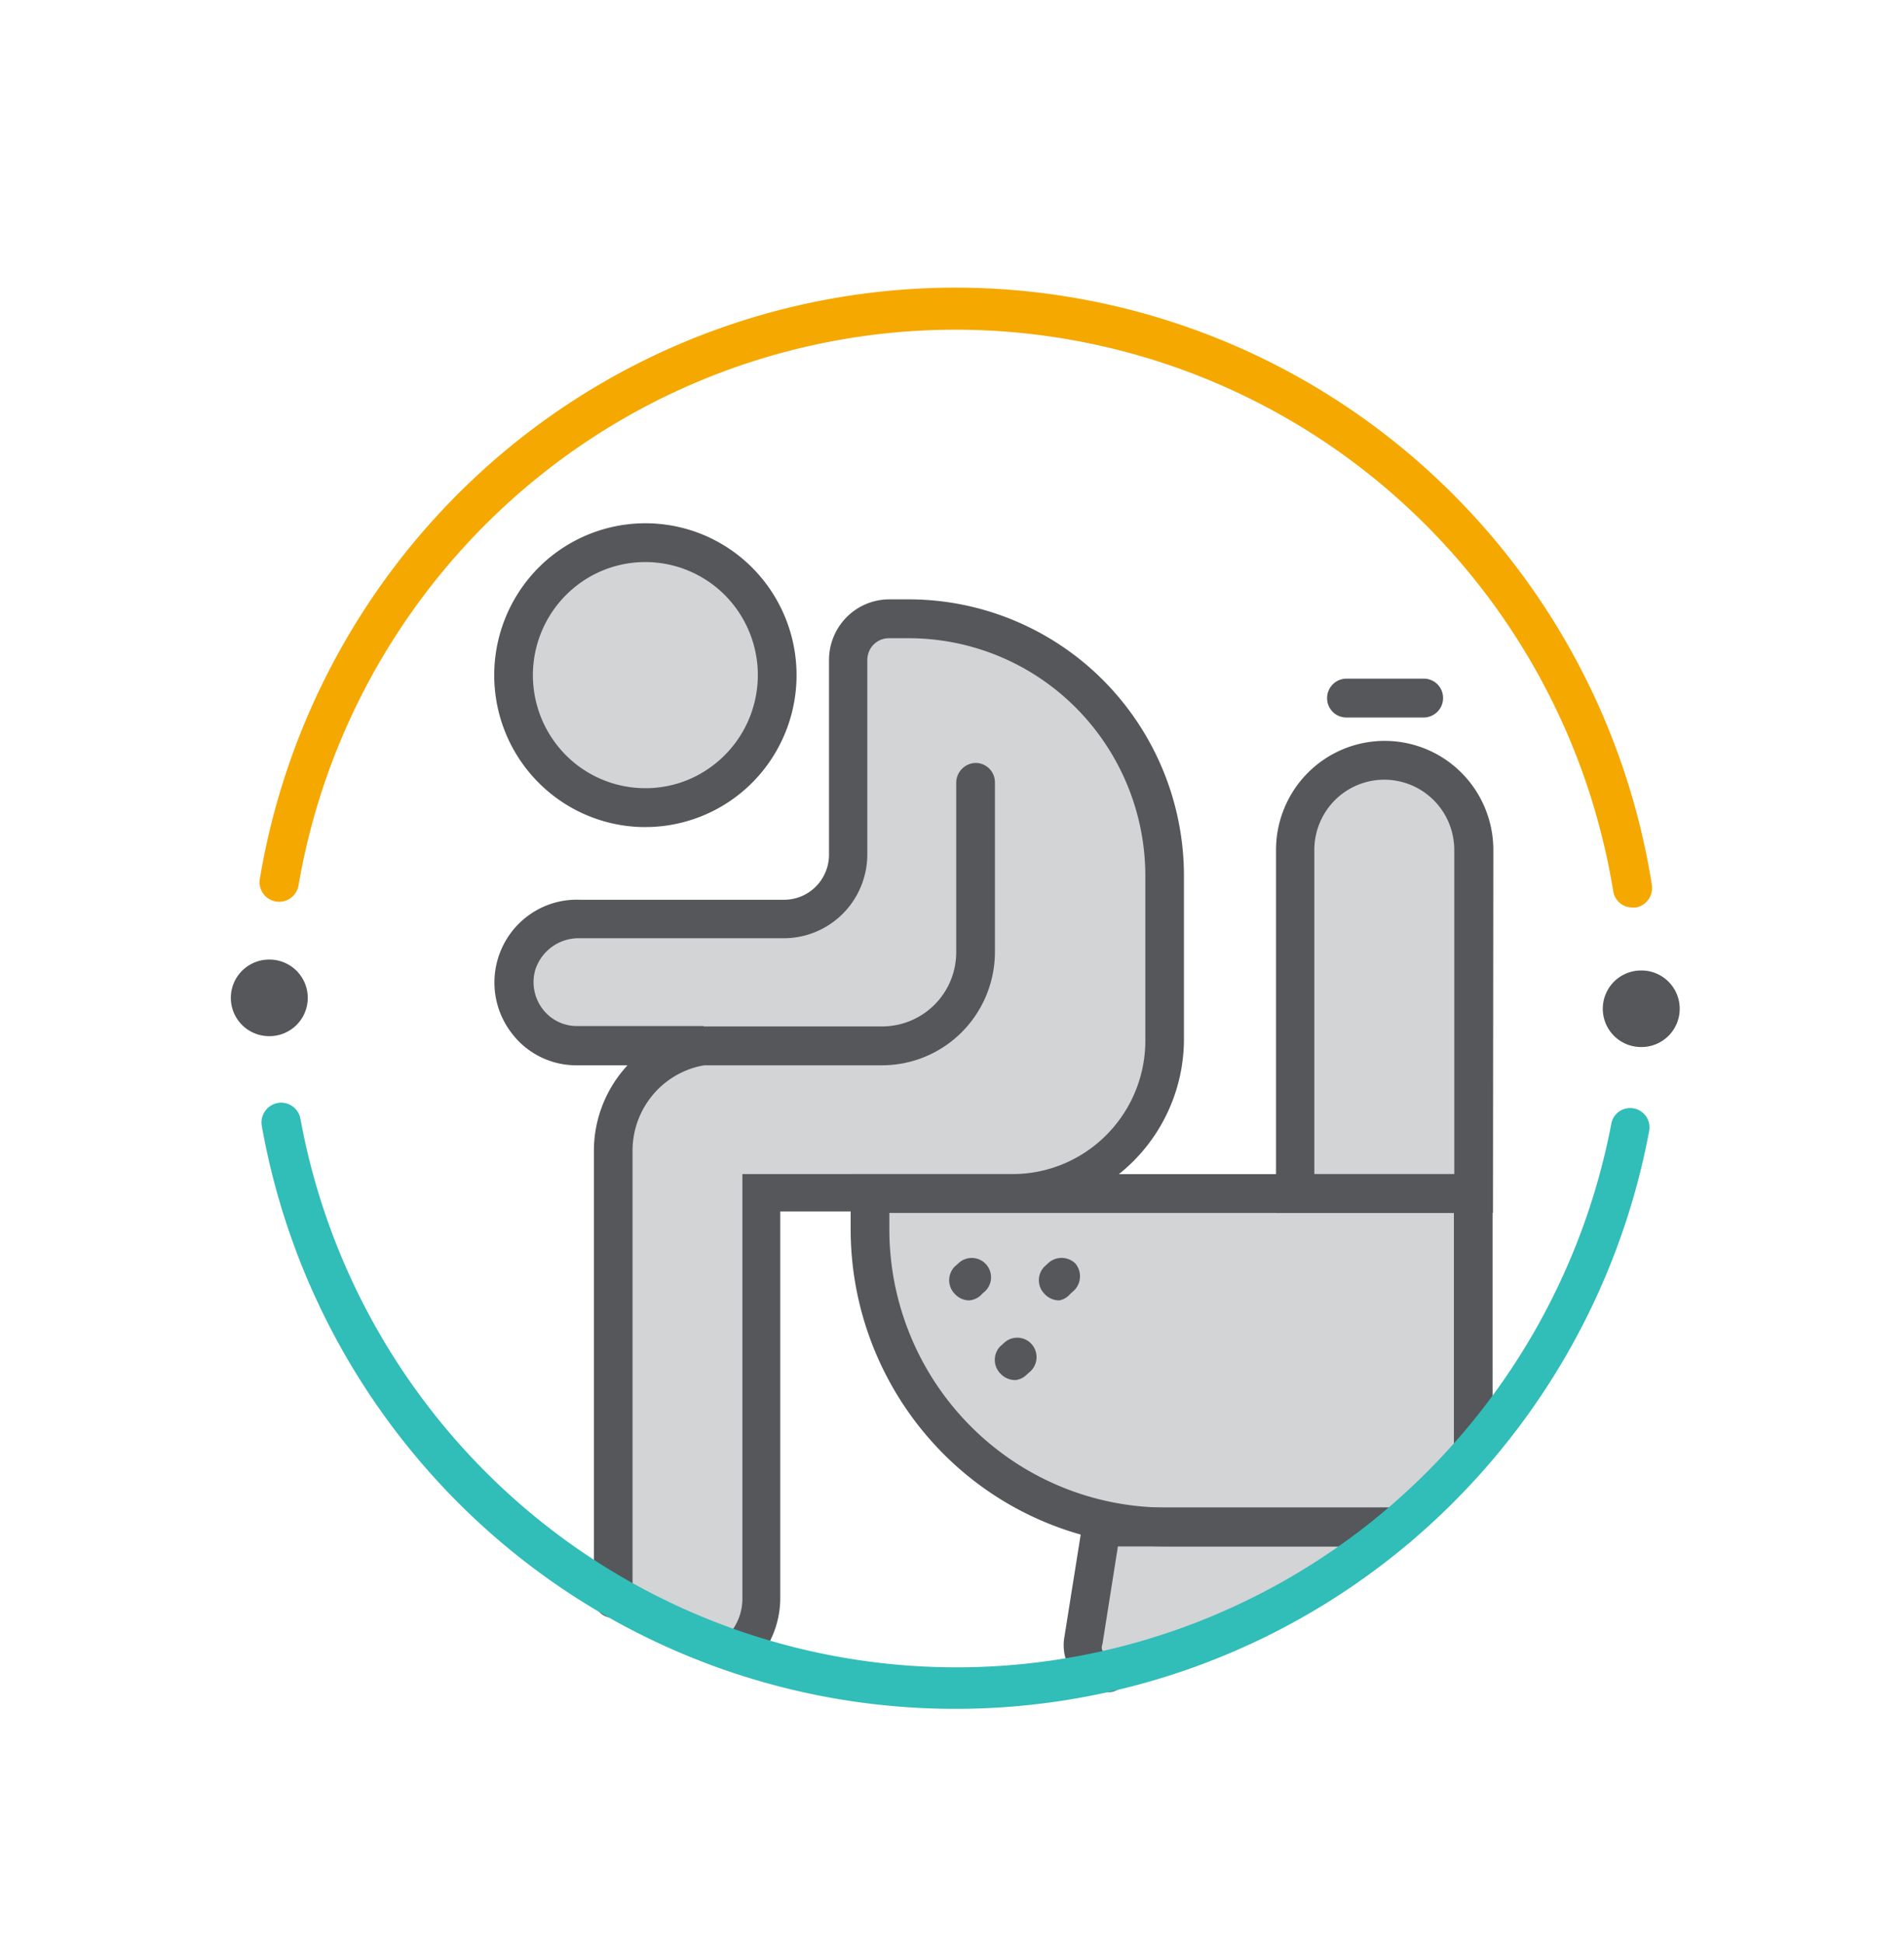
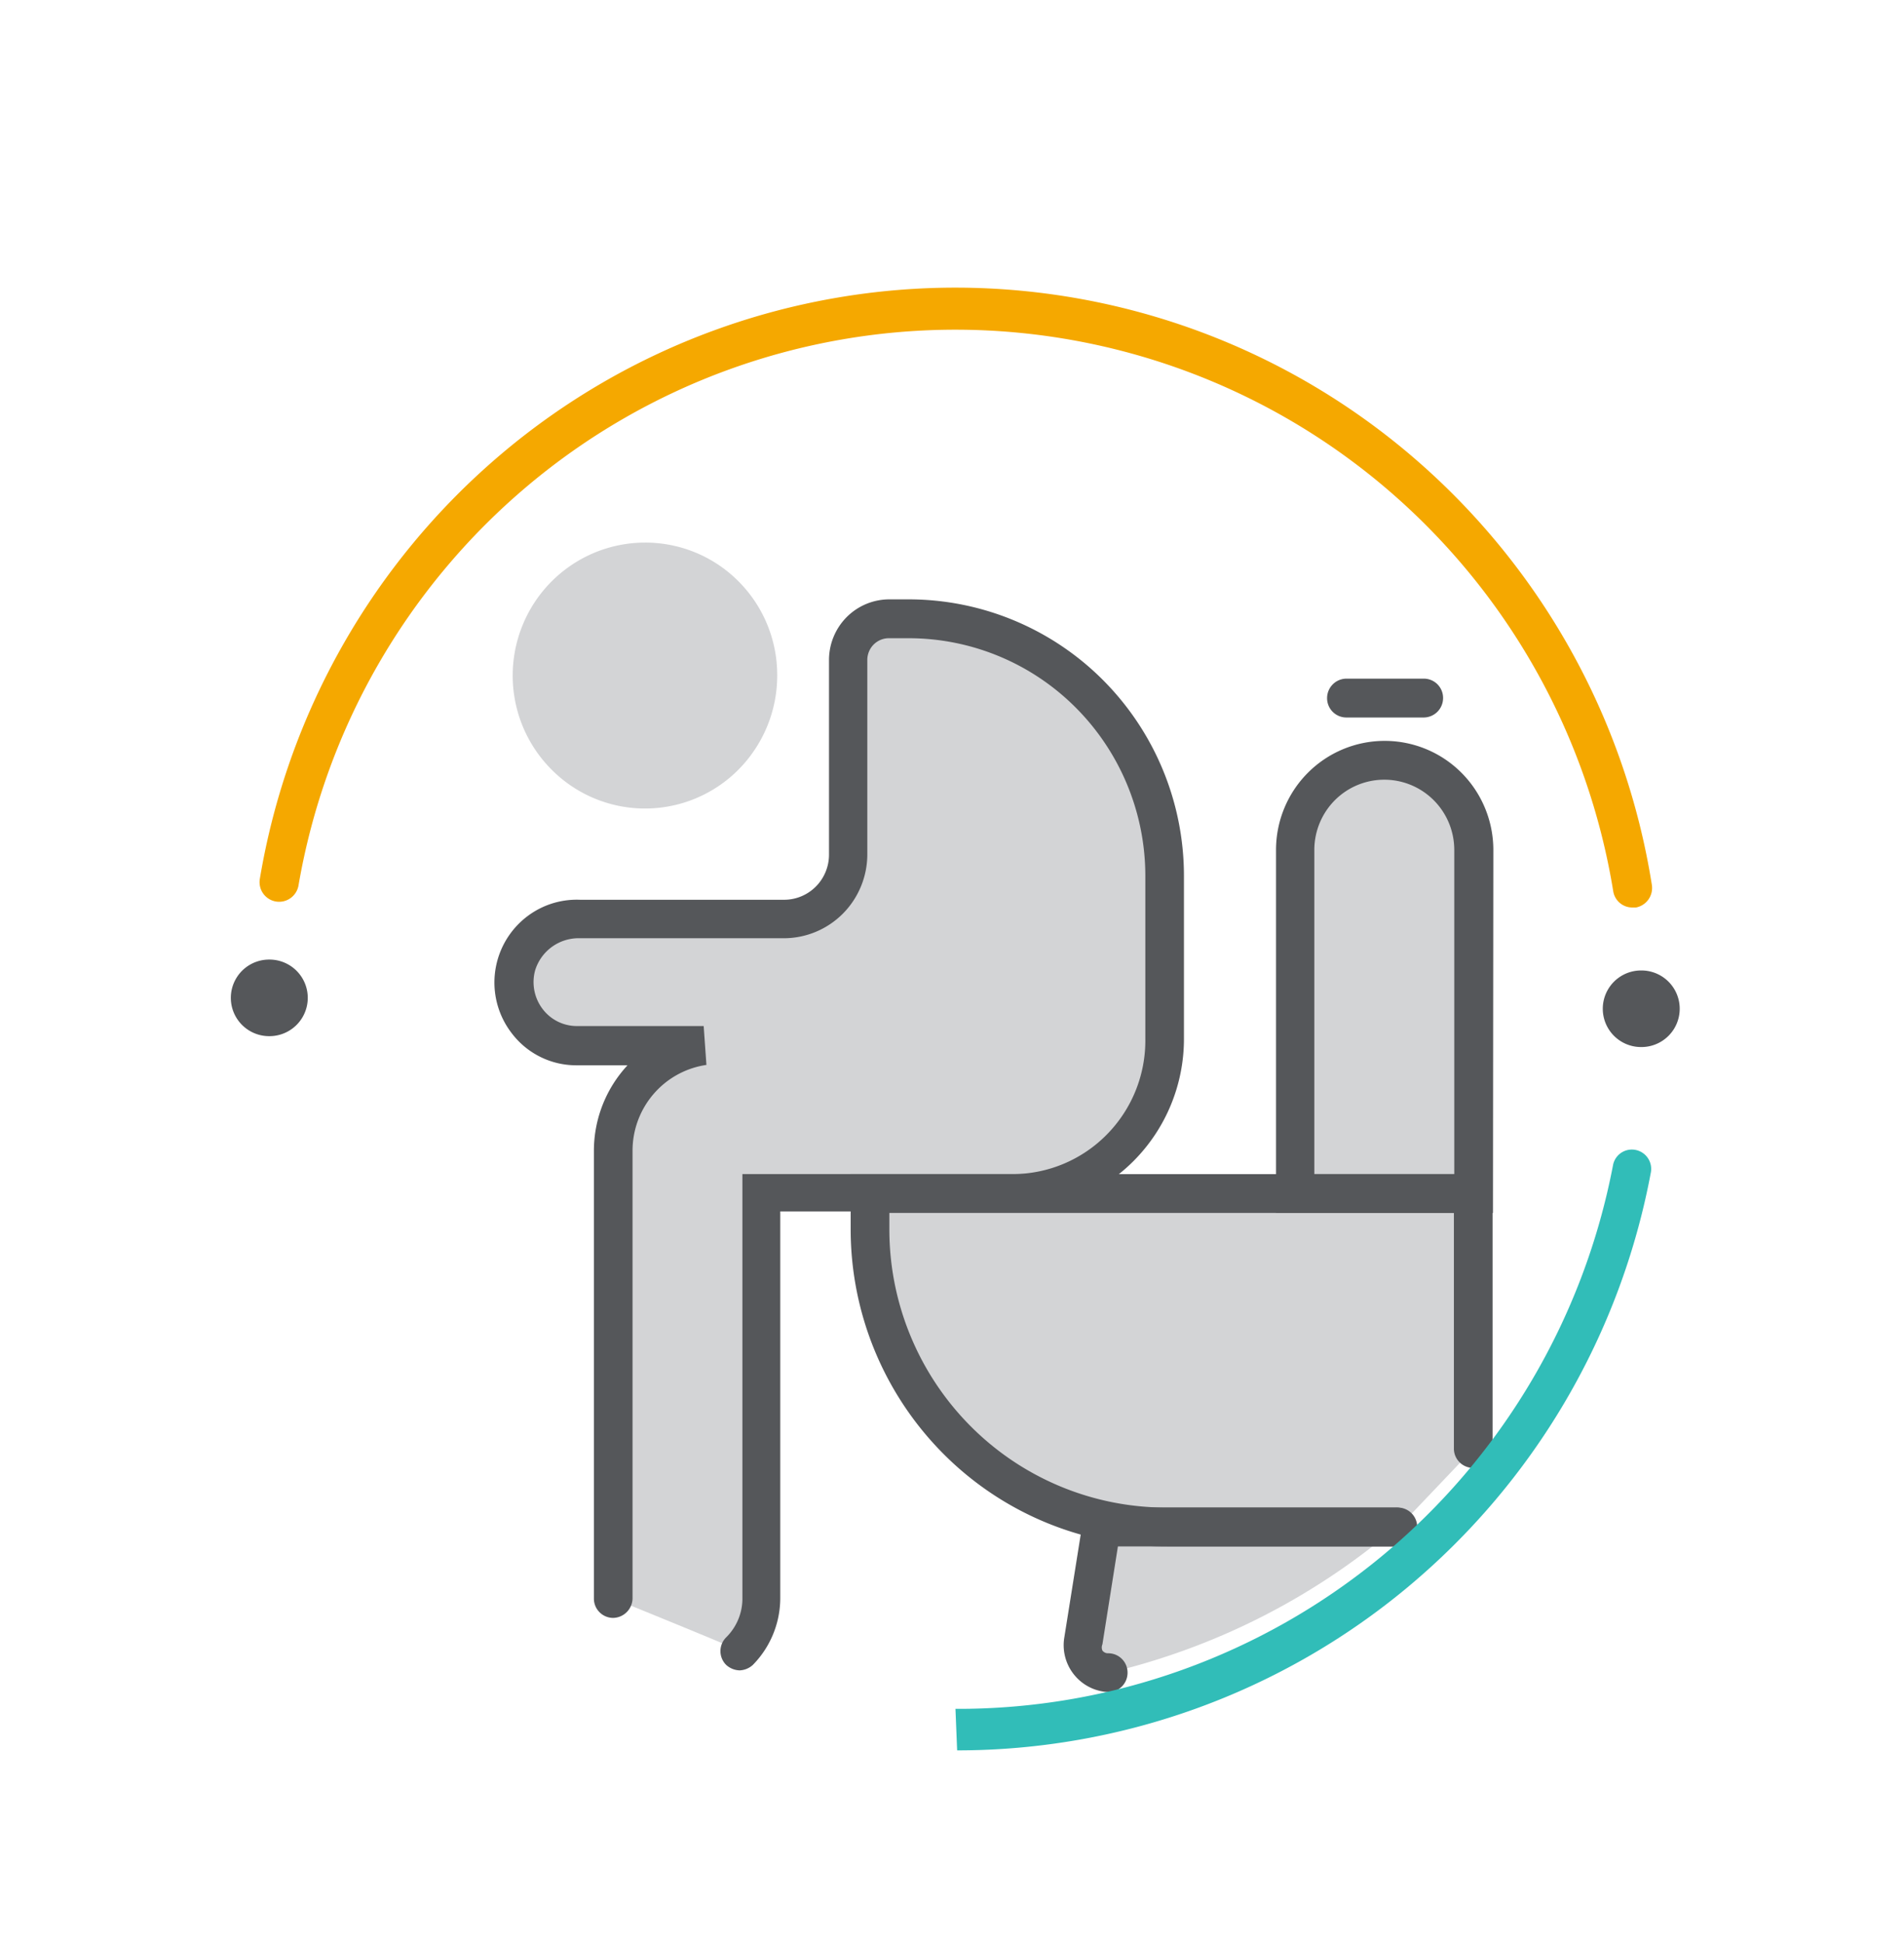
<svg xmlns="http://www.w3.org/2000/svg" width="50" height="51" fill="none">
  <path opacity=".4" d="M36.667 40.08H28.92l-.488 2.999a.718.718 0 00.404.76.709.709 0 00.297.066 17.994 17.994 0 007.534-3.825z" fill="#92959A" />
  <path opacity=".4" d="M38.698 38.02v-6.671h-15.84v.948a7.831 7.831 0 002.278 5.515 7.76 7.76 0 005.49 2.288h6.092l1.98-2.08zm0-6.671h-4.691V22.31a2.354 2.354 0 01.684-1.669 2.335 2.335 0 011.661-.687 2.34 2.34 0 011.66.69c.439.442.686 1.041.686 1.666v9.038zM20.41 17.721a3.5 3.5 0 01-.58 1.941 3.459 3.459 0 01-5.344.54 3.493 3.493 0 01-.758-3.803 3.485 3.485 0 011.279-1.567 3.462 3.462 0 011.93-.59 3.45 3.45 0 012.455 1.016 3.478 3.478 0 011.018 2.463z" fill="#92959A" />
  <path opacity=".4" d="M19.425 43.334c.356.357.58-.836.58-1.377V31.349h6.58a3.976 3.976 0 002.853-1.196 4.01 4.01 0 001.147-2.884v-4.284a6.758 6.758 0 00-1.966-4.768 6.697 6.697 0 00-4.746-1.975h-.518a1.073 1.073 0 00-1.003.665 1.085 1.085 0 00-.083.416v5.1c0 .45-.178.88-.494 1.198a1.682 1.682 0 01-1.192.496h-5.351a1.71 1.71 0 00-1.045.333 1.72 1.72 0 00-.63.901 1.67 1.67 0 00.87 1.922c.229.112.48.17.734.17h3.32a2.77 2.77 0 00-1.699.931 2.792 2.792 0 00-.677 1.822v11.761s3.27 1.326 3.32 1.377z" fill="#92959A" />
  <path d="M36.739 40.59h-6.093a8.252 8.252 0 01-5.869-2.427 8.355 8.355 0 01-2.438-5.886v-1.459h16.857v7.202a.511.511 0 01-.508.51.507.507 0 01-.508-.51v-6.182H23.355v.439a7.32 7.32 0 002.13 5.154 7.254 7.254 0 005.13 2.14h6.093a.507.507 0 01.508.51.511.511 0 01-.508.51h.03z" fill="#55575A" />
  <path d="M29.153 44.415a1.223 1.223 0 01-.922-.428 1.234 1.234 0 01-.286-.98l.548-3.437h8.174a.507.507 0 01.508.51.511.511 0 01-.508.51h-7.31l-.407 2.57a.205.205 0 000 .164.182.182 0 00.152.071.507.507 0 01.508.51.511.511 0 01-.457.51zm10.053-12.577h-5.697v-9.527c0-.76.3-1.489.836-2.026a2.847 2.847 0 014.035 0c.535.537.836 1.266.836 2.026l-.01 9.527zm-4.691-1.02h3.675v-8.507c0-.49-.193-.959-.538-1.305a1.834 1.834 0 00-2.6 0 1.85 1.85 0 00-.537 1.305v8.507zm2.873-11.985h-2.03a.506.506 0 01-.508-.51.511.511 0 01.507-.51h2.031a.506.506 0 01.508.51.511.511 0 01-.508.51zM19.425 43.844a.547.547 0 01-.355-.143.51.51 0 010-.724 1.428 1.428 0 00.426-1.02V30.818h7.108a3.478 3.478 0 002.472-1.049 3.51 3.51 0 001.001-2.5v-4.284a6.257 6.257 0 00-1.82-4.404 6.2 6.2 0 00-4.384-1.829h-.518a.565.565 0 00-.535.35.574.574 0 00-.044.221v5.1c0 .585-.231 1.145-.642 1.559-.412.413-.97.645-1.551.645H15.23a1.194 1.194 0 00-1.178.846 1.167 1.167 0 00.204 1.02 1.128 1.128 0 00.903.439h3.32l.072 1.02a2.262 2.262 0 00-1.385.76 2.281 2.281 0 00-.555 1.484v11.761a.521.521 0 01-.507.51.507.507 0 01-.508-.51v-11.75a3.303 3.303 0 01.883-2.245h-1.33a2.123 2.123 0 01-1.706-.836 2.178 2.178 0 01.611-3.213c.356-.21.764-.312 1.176-.296h5.362c.312 0 .612-.125.833-.347.22-.221.345-.523.345-.836v-5.1a1.599 1.599 0 01.46-1.132 1.583 1.583 0 011.124-.47h.518a7.213 7.213 0 015.102 2.127 7.28 7.28 0 012.117 5.125v4.285a4.54 4.54 0 01-1.32 3.202 4.498 4.498 0 01-3.188 1.326H20.49v10.16a2.505 2.505 0 01-.72 1.744.547.547 0 01-.346.143z" fill="#55575A" />
-   <path d="M16.938 21.71a3.958 3.958 0 01-2.203-.678 3.985 3.985 0 01-1.458-1.792 4.006 4.006 0 01.867-4.342 3.964 3.964 0 014.325-.86 3.974 3.974 0 011.78 1.469 4.001 4.001 0 01-.497 5.038 3.967 3.967 0 01-2.814 1.164zm0-6.957a2.945 2.945 0 00-1.64.505 2.98 2.98 0 00-.437 4.565 2.95 2.95 0 003.22.64 2.978 2.978 0 00.953-4.844 2.954 2.954 0 00-2.097-.866zm1.542 13.209a.507.507 0 01-.507-.51.51.51 0 01.508-.51h4.681a1.947 1.947 0 001.949-1.958v-4.448a.522.522 0 01.508-.51.507.507 0 01.508.51v4.448c0 .79-.312 1.547-.868 2.106a2.958 2.958 0 01-2.097.872h-4.681zm9.333 6.171a.526.526 0 01-.386-.173.51.51 0 010-.714l.091-.082a.517.517 0 01.721 0 .522.522 0 01-.05.724l-.082.072a.486.486 0 01-.294.173zm-1.158 2.091a.528.528 0 01-.386-.173.511.511 0 010-.714l.092-.082a.505.505 0 01.834.209.512.512 0 01-.164.556l-.081.072a.486.486 0 01-.295.133zm-1.208-2.091a.518.518 0 01-.376-.173.511.511 0 010-.714l.092-.082a.507.507 0 11.71.725l-.08.071a.507.507 0 01-.346.173z" fill="#55575A" />
  <path d="M42.872 23.82a.506.506 0 01-.508-.428 17.605 17.605 0 00-5.913-10.531 17.46 17.46 0 00-11.285-4.207 17.458 17.458 0 00-11.321 4.107A17.603 17.603 0 007.839 23.24a.517.517 0 01-.594.423.515.515 0 01-.421-.597 18.625 18.625 0 016.335-11.144A18.471 18.471 0 0125.17 7.55a18.473 18.473 0 0111.972 4.48 18.627 18.627 0 016.237 11.2.522.522 0 01-.416.59h-.091z" fill="#F5A800" />
-   <path d="M25.091 44.854a18.44 18.44 0 01-11.876-4.325 18.593 18.593 0 01-6.34-10.976.52.52 0 01.416-.601.514.514 0 01.599.418 17.612 17.612 0 005.995 10.304 17.47 17.47 0 0011.162 4.09c4.081.017 8.04-1.4 11.192-4.004a17.61 17.61 0 006.074-10.258.502.502 0 01.39-.407.508.508 0 01.605.591 18.632 18.632 0 01-6.385 10.884 18.48 18.48 0 01-11.832 4.284z" fill="#31BDB8" />
+   <path d="M25.091 44.854c4.081.017 8.04-1.4 11.192-4.004a17.61 17.61 0 006.074-10.258.502.502 0 01.39-.407.508.508 0 01.605.591 18.632 18.632 0 01-6.385 10.884 18.48 18.48 0 01-11.832 4.284z" fill="#31BDB8" />
  <path d="M43.105 27.483a1.005 1.005 0 100-2.01h-.01a1.005 1.005 0 100 2.01h.01zm-36.028-.286a1.005 1.005 0 100-2.01h-.01a1.005 1.005 0 100 2.01h.01z" fill="#55575A" />
</svg>